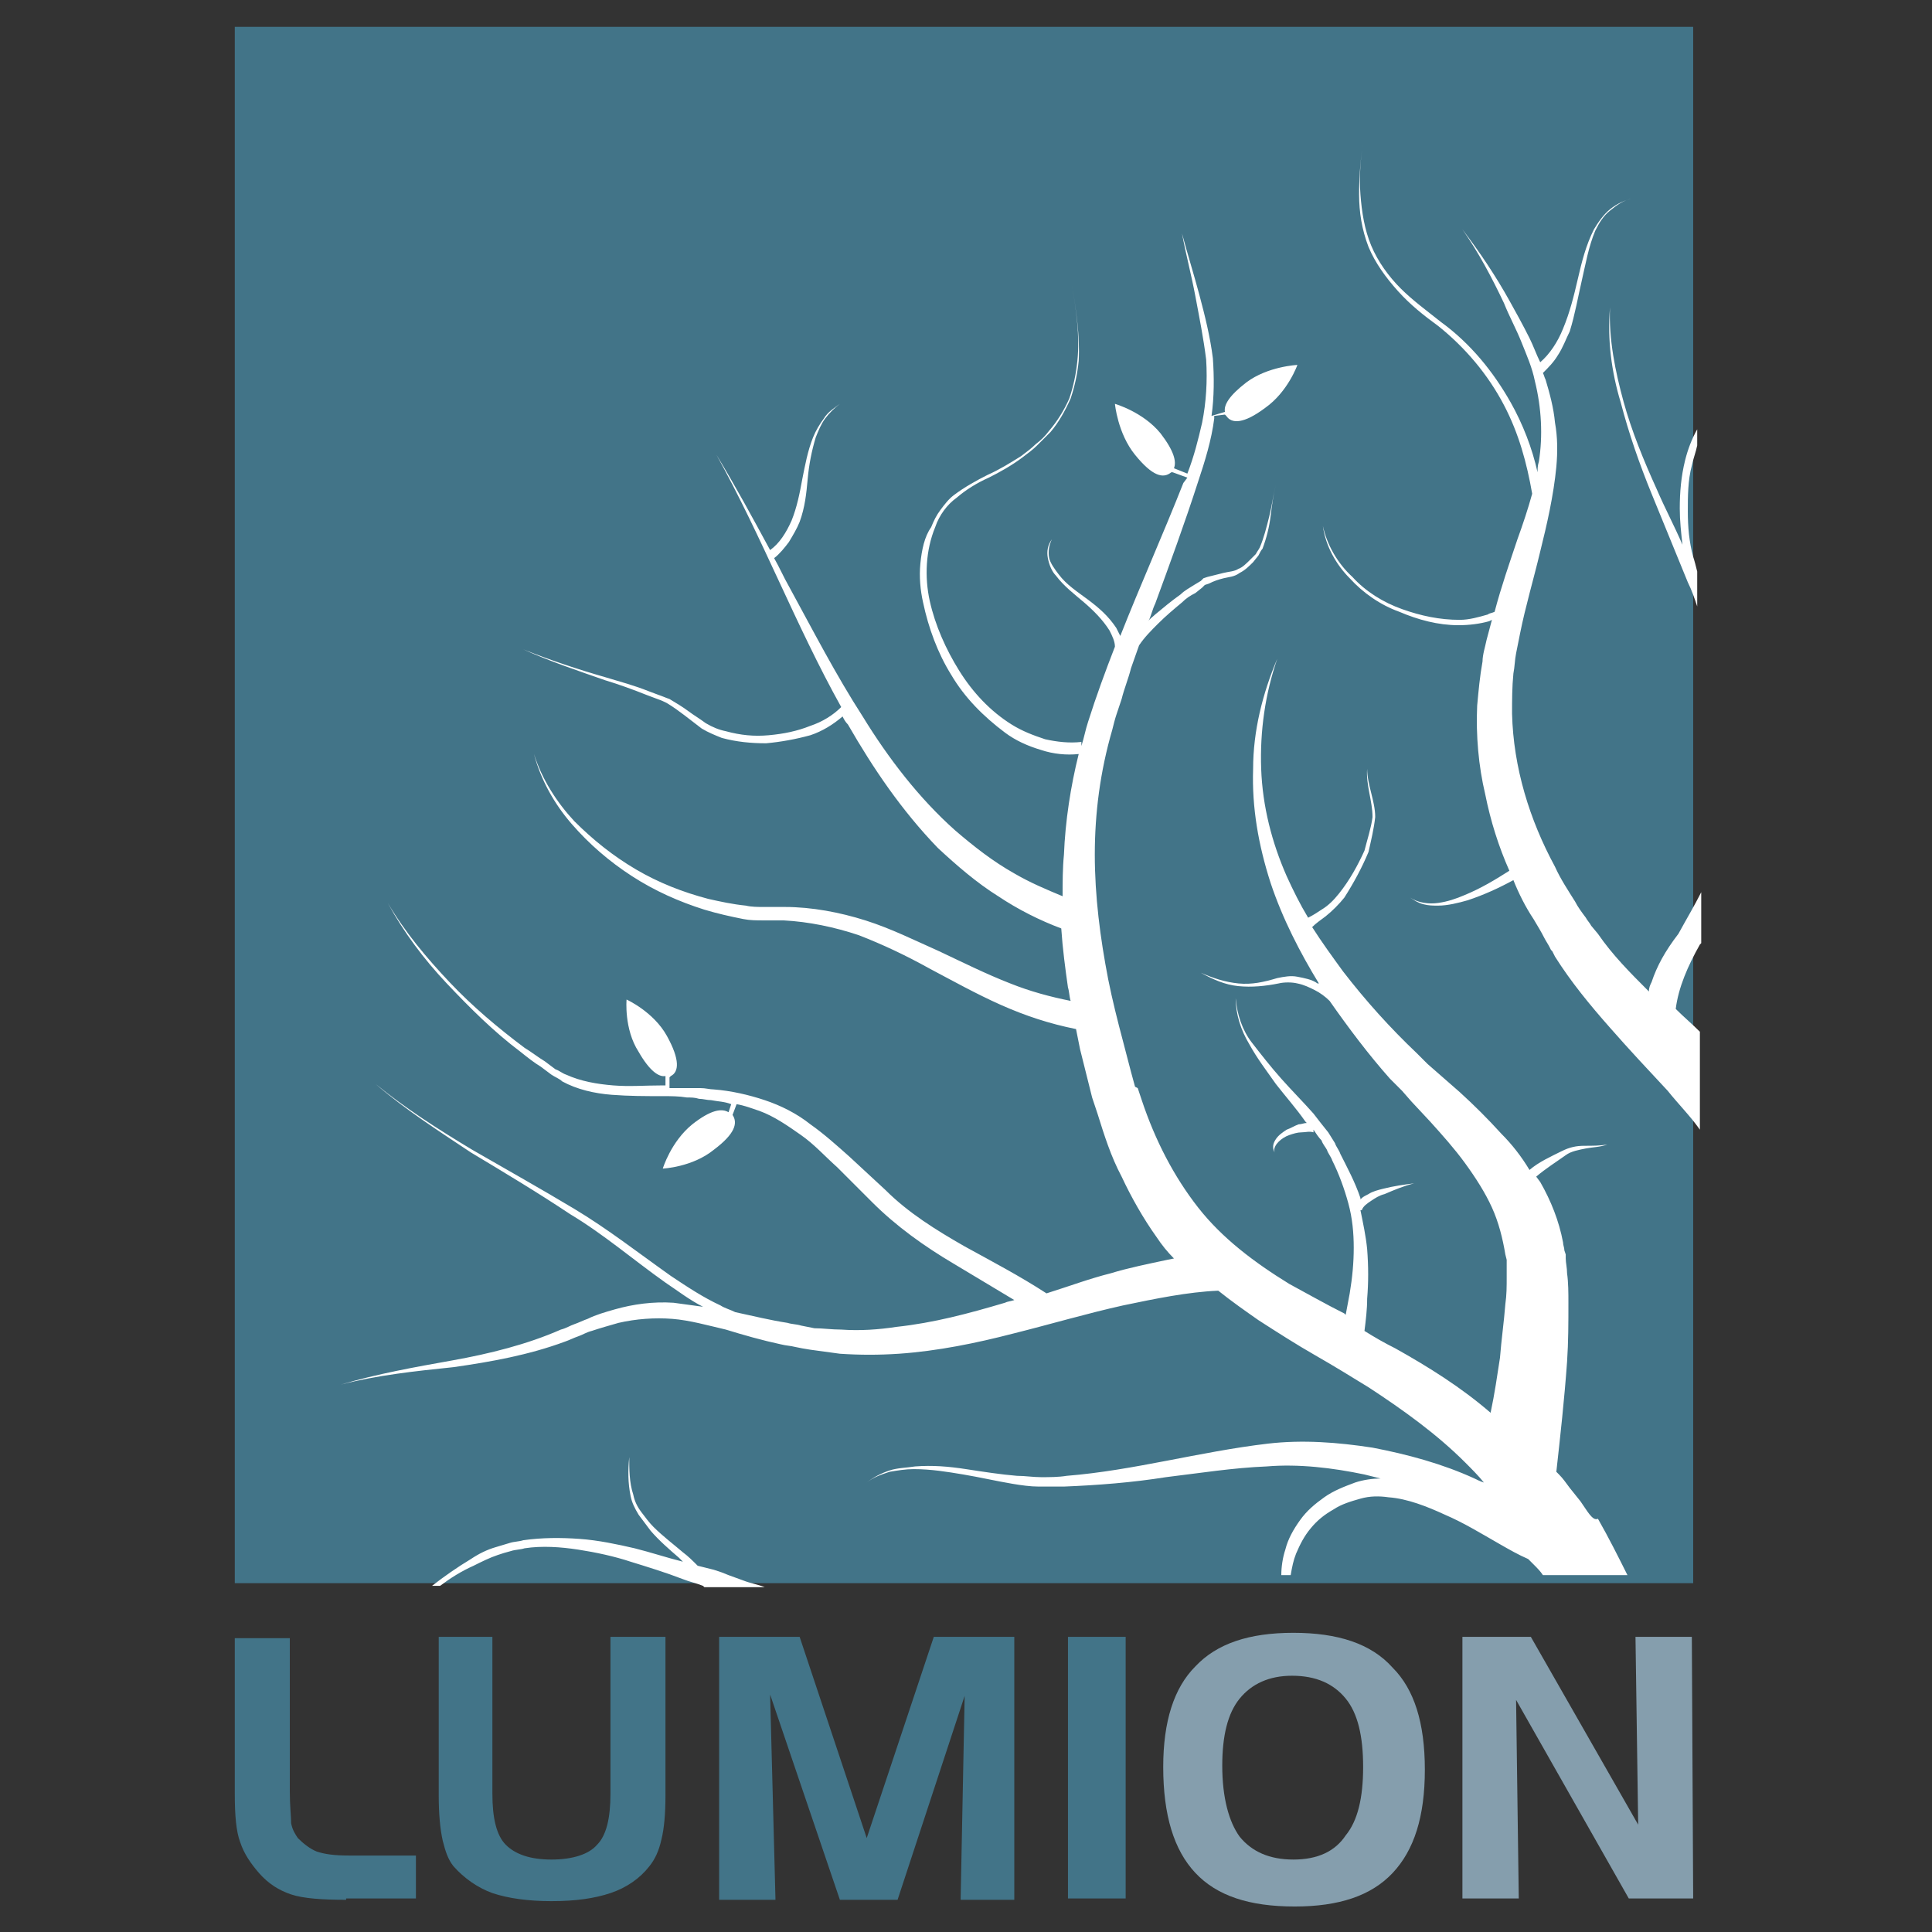
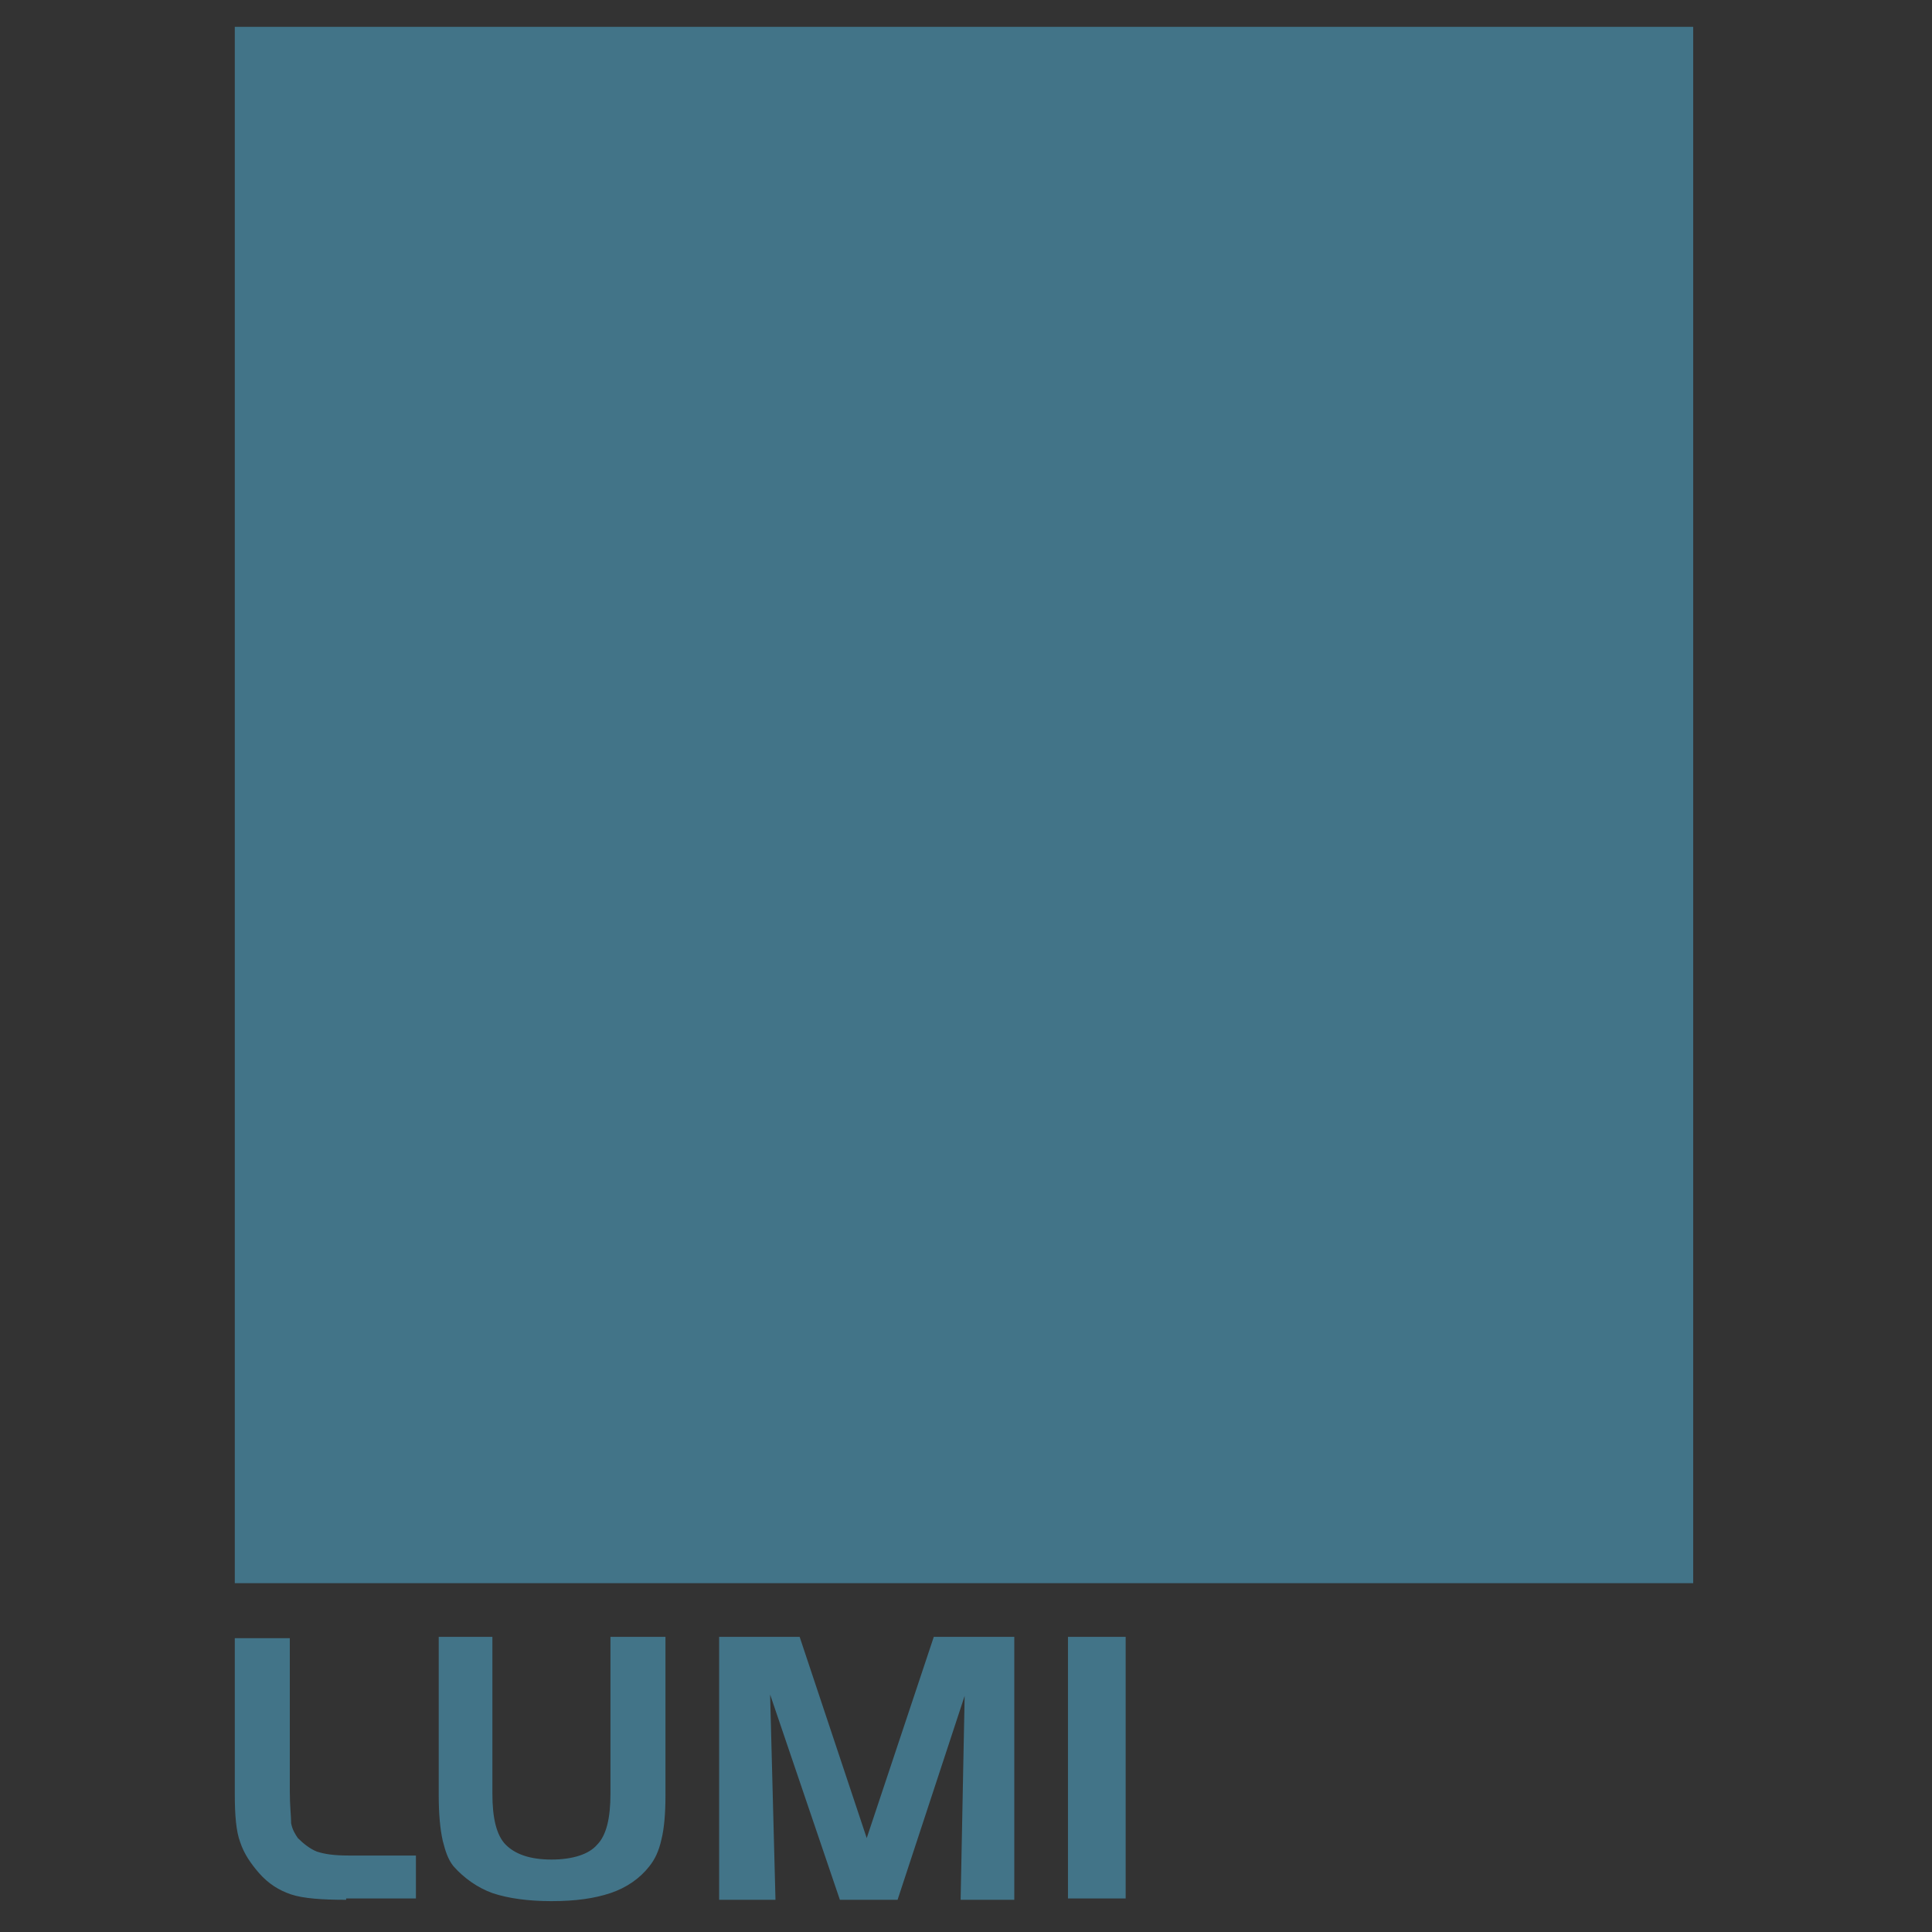
<svg xmlns="http://www.w3.org/2000/svg" version="1.1" id="Layer_1" x="0px" y="0px" viewBox="0 0 144 144" style="enable-background:new 0 0 144 144;" xml:space="preserve">
  <rect x="0" y="0" width="144" height="144" fill="#333333" stroke="none" />
  <style type="text/css">
	.st0{fill:#427488;}
	.st1{fill:#FFFFFF;}
	.st2{fill:#859EAD;}
</style>
  <g>
    <rect x="17.5" y="2" class="st0" width="108.7" height="116" />
-     <path class="st1" d="M52.7,118.2L52.7,118.2L52.7,118.2L52.7,118.2z M117.8,111.9l-0.4-0.5l-0.4-0.5c-0.3-0.4-0.5-0.7-0.8-1   l-0.2-0.2c0.3-2.7,0.6-5.4,0.8-8.2c0.1-1.5,0.1-2.9,0.1-4.4c0-0.7,0-1.5-0.1-2.2c0-0.4-0.1-0.8-0.1-1.1v0v-0.1v0v-0.1l0-0.1   l-0.1-0.3c0-0.2-0.1-0.4-0.1-0.6c-0.3-1.6-0.9-3.1-1.7-4.5l-0.3-0.4c0.7-0.6,1.5-1.1,2.2-1.6c0.4-0.3,1-0.4,1.5-0.5   c0.5-0.1,1.1-0.1,1.6-0.3c-0.5,0.1-1.1,0.1-1.7,0.1c-0.6,0-1.1,0.1-1.7,0.4c-0.8,0.4-1.7,0.8-2.4,1.4c-0.6-1-1.3-1.9-2.1-2.7   c-1-1.1-2-2.1-3.1-3.1l-1.6-1.4l-0.8-0.7l-0.2-0.2l0,0l0,0l0,0l-0.1-0.1l-0.1-0.1l-0.4-0.4c-2-1.9-3.8-3.9-5.5-6.1   c-0.8-1.1-1.6-2.2-2.3-3.3c0.3-0.3,0.6-0.5,1-0.8c0.5-0.4,1-0.9,1.4-1.4c0.7-1.1,1.3-2.2,1.8-3.4l0,0v0c0.2-0.9,0.4-1.7,0.5-2.6   l0,0l0,0c0-1.2-0.6-2.4-0.6-3.6c-0.1,1.2,0.4,2.4,0.4,3.6c-0.1,0.8-0.4,1.7-0.6,2.5c-0.5,1.1-1.1,2.2-1.9,3.2   c-0.4,0.5-0.8,0.9-1.3,1.2c-0.3,0.2-0.6,0.4-1,0.6c-0.6-1-1.1-2-1.6-3.1c-1.1-2.5-1.8-5.2-1.9-8c-0.1-2.8,0.3-5.6,1.2-8.2   c-1.1,2.6-1.8,5.4-1.8,8.2c-0.1,2.9,0.4,5.7,1.3,8.5c0.9,2.7,2.2,5.2,3.6,7.5l-0.1,0c-0.4-0.3-1-0.4-1.5-0.5c-0.5-0.1-1,0-1.5,0.1   c-1,0.3-1.9,0.5-2.9,0.4c-1-0.1-1.9-0.4-2.8-0.8c0.9,0.5,1.8,0.9,2.8,1c1,0.1,2,0,3-0.2c0.4-0.1,1-0.1,1.4,0   c0.5,0.1,0.9,0.3,1.3,0.5c0.4,0.2,0.8,0.5,1.1,0.8c1.4,2,2.9,4,4.5,5.8l0.4,0.4l0.1,0.1l0.1,0.1l0.1,0.1l0.2,0.2l0.7,0.8l1.4,1.5   c0.9,1,1.8,2,2.6,3.1c0.8,1.1,1.5,2.2,2,3.3c0.5,1.1,0.8,2.3,1,3.5l0.1,0.4l0,0.2v0.1v0.1v0v-0.1v0c0,0.3,0,0.7,0,1   c0,0.7,0,1.3-0.1,2c-0.1,1.3-0.3,2.7-0.4,4c-0.2,1.3-0.4,2.7-0.7,4.1c-2.2-1.9-4.6-3.4-7.1-4.8c-0.8-0.4-1.5-0.8-2.3-1.3   c0.1-0.8,0.2-1.6,0.2-2.4c0.1-1.2,0.1-2.4,0-3.7c-0.1-1-0.3-1.9-0.5-2.9l0.1,0c0.1-0.3,0.4-0.5,0.7-0.7c0.3-0.2,0.6-0.4,1-0.5   c0.7-0.3,1.4-0.6,2.2-0.8c-0.8,0.1-1.5,0.2-2.3,0.4c-0.4,0.1-0.8,0.2-1.1,0.4c-0.2,0.1-0.4,0.2-0.5,0.3l-0.1,0.1l0-0.1   c-0.4-1.2-1-2.3-1.5-3.3c-0.1-0.3-0.3-0.5-0.4-0.8c-0.2-0.3-0.3-0.5-0.5-0.8c-0.4-0.5-0.8-1-1.1-1.4c-0.8-0.9-1.6-1.7-2.4-2.6   c-0.8-0.9-1.5-1.8-2.2-2.7s-1.1-2.1-1.2-3.3c0,1.2,0.4,2.4,1,3.4c0.6,1.1,1.3,2,2,3c0.7,0.9,1.5,1.8,2.2,2.8l0.1,0.1   c-0.2,0-0.4,0.1-0.6,0.1c-0.3,0.1-0.6,0.3-0.9,0.4c-0.3,0.2-0.6,0.4-0.8,0.7s-0.3,0.6-0.1,1c-0.1-0.3,0.1-0.6,0.3-0.8   c0.2-0.2,0.5-0.4,0.8-0.5c0.3-0.1,0.6-0.2,0.9-0.2c0.3,0,0.6-0.1,0.9,0l0-0.2c0.2,0.3,0.4,0.6,0.6,0.8c0.1,0.3,0.3,0.5,0.4,0.7   c0.1,0.3,0.3,0.5,0.4,0.8c0.5,1,0.9,2.1,1.2,3.2c0.3,1.1,0.4,2.2,0.4,3.3c0,1.1-0.1,2.2-0.3,3.4c-0.1,0.5-0.2,1.1-0.3,1.6l-0.1-0.1   c-1.4-0.7-2.8-1.5-4.1-2.2c-2.6-1.6-5-3.4-6.8-5.7c-1.8-2.3-3.2-5-4.2-8l-0.2-0.6l-0.1-0.3L84.6,81l-0.3-1.1   c-0.2-0.8-0.4-1.5-0.6-2.3c-0.4-1.5-0.8-3.1-1.1-4.6c-0.6-3.1-1-6.2-1-9.3c0-3.1,0.4-6.2,1.3-9.3c0.1-0.4,0.2-0.8,0.3-1.1l0.2-0.6   l0.2-0.6c0.2-0.8,0.5-1.5,0.7-2.3c0.2-0.6,0.4-1.1,0.6-1.7c0.4-0.6,0.9-1.1,1.4-1.6c0.6-0.6,1.2-1.1,1.8-1.6c0.3-0.3,0.6-0.5,1-0.7   l0.5-0.4l0.1-0.1l0,0l0,0h0l0.1-0.1l0.3-0.1c0.4-0.2,0.7-0.3,1.1-0.4c0.4-0.1,0.8-0.1,1.2-0.4c0.4-0.2,0.7-0.5,1-0.8l0.4-0.5   c0.1-0.2,0.2-0.4,0.3-0.5c0.3-0.8,0.5-1.6,0.6-2.4c0.1-0.8,0.2-1.6,0.4-2.4c-0.2,0.8-0.3,1.6-0.5,2.4c-0.2,0.8-0.4,1.6-0.7,2.3   c-0.1,0.2-0.2,0.3-0.3,0.5l-0.4,0.4c-0.3,0.3-0.6,0.6-0.9,0.7c-0.3,0.2-0.7,0.2-1.1,0.3c-0.4,0.1-0.8,0.2-1.2,0.3l-0.3,0.1   l-0.1,0.1h0l0,0h0l0,0l-0.1,0.1l-0.5,0.3c-0.3,0.2-0.7,0.4-1,0.7c-0.7,0.5-1.3,1-1.9,1.5c-0.2,0.2-0.4,0.3-0.5,0.5   c0.2-0.4,0.3-0.9,0.5-1.3c1.1-3,2.2-6,3.2-9.1c0.5-1.5,1-3.1,1.2-4.7l0-0.2l0.8-0.1l0.1,0.1c0.4,0.6,1.3,0.6,2.9-0.6   c1.7-1.2,2.4-3.2,2.4-3.2s-2.2,0.1-3.8,1.3c-1.3,1-1.7,1.7-1.6,2.2L90.3,31c0.2-1.4,0.2-2.9,0.1-4.3c-0.2-1.6-0.6-3.2-1-4.7   s-0.9-3.1-1.3-4.6c0.3,1.6,0.7,3.1,1,4.7c0.3,1.6,0.6,3.1,0.8,4.7c0.1,1.6,0,3.2-0.3,4.7c-0.3,1.3-0.6,2.5-1.1,3.8l-1-0.4   c0.2-0.5,0-1.3-1-2.6c-1.3-1.6-3.4-2.2-3.4-2.2s0.2,2.2,1.5,3.8s2.1,1.8,2.7,1.3l0.1,0l1.1,0.4L88.2,36c-1.5,3.8-3.2,7.6-4.7,11.4   c-0.1-0.2-0.2-0.4-0.3-0.6c-0.6-0.9-1.3-1.5-2.1-2.1c-0.8-0.6-1.6-1.1-2.2-1.9c-0.3-0.4-0.6-0.8-0.7-1.2c-0.1-0.5,0-1,0.2-1.4   c-0.3,0.4-0.4,0.9-0.3,1.4c0.1,0.5,0.3,1,0.6,1.3c0.6,0.8,1.4,1.4,2.1,2c0.7,0.6,1.4,1.3,1.9,2.1c0.2,0.4,0.4,0.8,0.4,1.2   c-0.7,1.8-1.4,3.7-2,5.6c-0.2,0.6-0.3,1.2-0.5,1.8l0-0.3c-0.9,0.1-1.8,0-2.7-0.2c-0.9-0.3-1.7-0.6-2.5-1.1c-1.6-1-2.9-2.4-3.9-4   c-1-1.6-1.8-3.4-2.2-5.2c-0.4-1.8-0.3-3.8,0.4-5.5c0.3-0.9,0.9-1.7,1.6-2.2c0.7-0.6,1.5-1.1,2.4-1.5c0.8-0.4,1.7-0.9,2.5-1.5   c0.4-0.3,0.8-0.6,1.1-0.9c0.3-0.3,0.7-0.7,1-1c0.6-0.7,1.1-1.6,1.5-2.5c0.3-0.9,0.5-1.8,0.6-2.8c0.1-1.9-0.2-3.8-0.5-5.7   c0.3,1.9,0.6,3.8,0.4,5.7c-0.1,1-0.3,1.9-0.6,2.8c-0.4,0.9-0.9,1.7-1.5,2.4c-0.3,0.4-0.6,0.7-1,1c-0.3,0.3-0.7,0.6-1.1,0.9   c-0.8,0.5-1.6,1-2.5,1.4c-0.8,0.4-1.7,0.9-2.5,1.5c-0.4,0.3-0.7,0.7-1,1.1c-0.3,0.4-0.5,0.8-0.7,1.3C68.9,40,68.7,41,68.6,42   c-0.1,1,0,2,0.2,2.9c0.4,1.9,1.1,3.8,2.1,5.4c1,1.7,2.4,3.1,4,4.3c0.8,0.6,1.7,1,2.7,1.3c0.9,0.3,1.9,0.4,2.8,0.3   c-0.6,2.4-1,5-1.1,7.5c-0.1,1-0.1,2.1-0.1,3.1c-1.2-0.5-2.4-1-3.6-1.7c-1.6-0.9-3-2-4.4-3.2c-2.7-2.4-5-5.4-6.9-8.5   c-2-3.1-3.7-6.4-5.5-9.7c-0.4-0.7-0.7-1.4-1.1-2.1c0.4-0.3,0.8-0.8,1.1-1.2c0.3-0.5,0.6-1,0.8-1.5c0.4-1.1,0.5-2.1,0.6-3.2   s0.3-2.1,0.6-3.1c0.2-0.5,0.4-1,0.7-1.4c0.3-0.4,0.7-0.8,1.1-1.1c-0.4,0.3-0.9,0.6-1.2,1.1c-0.3,0.4-0.6,0.9-0.8,1.4   c-0.4,1-0.6,2.1-0.8,3.1c-0.2,1.1-0.4,2.1-0.8,3.1c-0.4,0.9-0.9,1.7-1.6,2.2c-1.3-2.4-2.6-4.8-4-7.1c3.4,6.1,5.9,12.7,9.3,18.8   c-0.6,0.6-1.4,1.1-2.3,1.4c-1,0.4-2,0.6-3.1,0.7c-1.1,0.1-2.1,0-3.2-0.3c-0.5-0.1-1-0.3-1.5-0.6c-0.4-0.3-0.9-0.6-1.3-0.9   s-0.9-0.6-1.4-0.9c-0.3-0.1-0.5-0.2-0.8-0.3l-0.8-0.3c-1-0.4-2.1-0.7-3.1-1c-2.1-0.6-4.2-1.3-6.2-2.1c2,0.9,4.1,1.6,6.1,2.3   c1,0.3,2.1,0.7,3.1,1.1l0.8,0.3c0.3,0.1,0.5,0.2,0.7,0.3c0.5,0.3,0.9,0.6,1.3,0.9c0.4,0.3,0.9,0.7,1.3,1c0.5,0.3,1,0.5,1.5,0.7   c1.1,0.3,2.2,0.4,3.3,0.4c1.1-0.1,2.2-0.3,3.3-0.6c0.9-0.3,1.7-0.8,2.4-1.4c0.1,0.2,0.2,0.4,0.4,0.6c1.9,3.3,4,6.4,6.7,9.2   c1.4,1.3,2.9,2.6,4.5,3.6c1.5,1,3.1,1.8,4.7,2.4c0.1,1.5,0.3,3,0.5,4.4c0.1,0.3,0.1,0.7,0.2,1c-1.5-0.3-3-0.7-4.5-1.3   c-1.8-0.7-3.6-1.6-5.3-2.4c-1.8-0.8-3.6-1.7-5.5-2.3c-1.9-0.6-4-1-6-1c-0.3,0-0.5,0-0.8,0c-0.2,0-0.5,0-0.7,0c-0.5,0-1,0-1.4-0.1   c-1-0.1-1.9-0.3-2.8-0.5c-1.9-0.5-3.7-1.2-5.4-2.2c-1.7-1-3.2-2.2-4.6-3.6c-1.3-1.4-2.4-3.1-3-5c0.5,1.9,1.5,3.7,2.8,5.2   s2.8,2.8,4.5,3.9c1.7,1.1,3.5,1.9,5.4,2.5c1,0.3,1.9,0.5,2.9,0.7c0.5,0.1,1,0.1,1.5,0.1c0.3,0,0.5,0,0.8,0c0.3,0,0.5,0,0.7,0   c1.9,0.1,3.8,0.5,5.6,1.1c1.8,0.7,3.5,1.5,5.3,2.5c1.7,0.9,3.5,1.9,5.3,2.7c1.8,0.8,3.6,1.4,5.6,1.8c0.1,0.5,0.2,1,0.3,1.5   c0.2,0.8,0.4,1.6,0.6,2.4l0.3,1.2l0.1,0.3l0.1,0.3l0.2,0.6c0.5,1.6,1,3.2,1.8,4.7c0.7,1.5,1.6,3.1,2.6,4.5c0.4,0.6,0.8,1.1,1.3,1.6   l-0.5,0.1c-1.4,0.3-2.9,0.6-4.2,1c-1.6,0.4-3.2,1-4.8,1.5c-2-1.3-4.1-2.4-6.1-3.5c-2.1-1.2-4.2-2.5-5.9-4.2l-2.7-2.5   c-0.9-0.8-1.9-1.7-2.9-2.4c-1-0.8-2.2-1.4-3.4-1.8c-1.2-0.4-2.5-0.7-3.8-0.8c-0.3,0-0.6-0.1-1-0.1s-0.6,0-1,0c-0.4,0-0.9,0-1.3,0   l0-0.8l0.1-0.1c0.6-0.3,0.7-1.2-0.3-3c-1-1.8-3-2.7-3-2.7s-0.2,2.2,0.9,3.9c0.8,1.4,1.5,1.9,2,1.8l0,0.7h-0.2c-1.3,0-2.5,0.1-3.7,0   s-2.4-0.3-3.5-0.8c-0.3-0.1-0.5-0.3-0.8-0.4l-0.4-0.3l-0.4-0.3c-0.5-0.3-1-0.7-1.5-1c-2-1.5-3.9-3.1-5.6-4.9   c-1.7-1.8-3.3-3.7-4.6-5.9c1.2,2.2,2.7,4.2,4.4,6s3.5,3.6,5.5,5.1c0.5,0.4,1,0.8,1.5,1.1l0.4,0.3l0.4,0.3c0.3,0.2,0.6,0.3,0.8,0.5   c1.1,0.6,2.4,0.9,3.7,1c1.3,0.1,2.5,0.1,3.8,0.1c0.6,0,1.2,0,1.8,0.1c0.3,0,0.6,0,0.9,0.1c0.3,0,0.6,0.1,0.9,0.1   c0.5,0.1,1,0.1,1.5,0.3l-0.2,0.6c-0.5-0.3-1.3-0.2-2.7,0.9c-1.6,1.3-2.2,3.3-2.2,3.3s2.2-0.1,3.8-1.4c1.6-1.2,1.8-2,1.4-2.6   l0.3-0.8c0.6,0.1,1.1,0.3,1.7,0.5c1.1,0.4,2.1,1.1,3.1,1.8c1,0.7,1.8,1.6,2.7,2.4l2.6,2.6c1.8,1.8,3.9,3.3,6.1,4.6   c1.5,0.9,3,1.8,4.5,2.7c-0.3,0.1-0.5,0.1-0.7,0.2c-2.7,0.8-5.3,1.5-8.1,1.8c-1.3,0.2-2.7,0.3-4.1,0.2c-0.7,0-1.4-0.1-2-0.1   l-0.5-0.1l-0.5-0.1c-0.3-0.1-0.7-0.1-1-0.2c-1.3-0.2-2.5-0.5-3.9-0.8c-0.4-0.2-0.8-0.3-1.1-0.5c-1.3-0.6-2.5-1.4-3.7-2.2   c-2.4-1.7-4.7-3.5-7.2-5c-2.5-1.5-5-2.9-7.6-4.4c-2.5-1.5-5-3.1-7.2-4.9c2.2,1.9,4.7,3.5,7.1,5.1c2.5,1.5,5,3,7.4,4.6   c2.5,1.5,4.7,3.4,7.1,5.1c0.9,0.6,1.8,1.3,2.8,1.8c-0.7-0.1-1.5-0.2-2.2-0.3c-1.5-0.1-3,0.1-4.4,0.5c-0.7,0.2-1.4,0.4-2,0.7   c-0.3,0.1-0.7,0.3-1,0.4c-0.3,0.1-0.6,0.3-1,0.4c-2.5,1.1-5.3,1.8-8.1,2.3s-5.6,1-8.3,1.8c2.7-0.7,5.5-1,8.4-1.3   c2.8-0.4,5.6-0.9,8.3-1.9c0.3-0.1,0.7-0.3,1-0.4c0.3-0.1,0.6-0.3,1-0.4c0.6-0.2,1.3-0.4,2-0.6c1.3-0.3,2.7-0.4,4-0.3   c1.3,0.1,2.7,0.5,4,0.8c1.3,0.4,2.7,0.8,4.1,1.1c0.4,0.1,0.7,0.1,1.1,0.2l0.5,0.1l0.6,0.1c0.7,0.1,1.5,0.2,2.2,0.3   c1.5,0.1,2.9,0.1,4.4,0c2.9-0.2,5.8-0.8,8.5-1.5c2.8-0.7,5.5-1.5,8.2-2.1c2.4-0.5,4.8-1,7.1-1.1c1,0.8,2,1.5,3,2.2   c1.4,0.9,2.8,1.8,4.2,2.6c1.4,0.8,2.7,1.6,4,2.4c2.6,1.7,5.1,3.5,7.2,5.6c0.5,0.5,1,1,1.4,1.5c-0.3-0.1-0.5-0.2-0.7-0.3   c-2.4-1.1-5-1.8-7.6-2.3c-2.6-0.4-5.2-0.6-7.8-0.3c-5.1,0.6-10,2-15,2.4c-0.6,0.1-1.3,0.1-1.9,0.1s-1.2-0.1-1.8-0.1   c-1.2-0.1-2.5-0.3-3.8-0.5c-1.3-0.2-2.5-0.3-3.8-0.2c-0.6,0.1-1.3,0.1-1.9,0.3c-0.6,0.2-1.2,0.5-1.7,0.9c0.5-0.4,1.1-0.6,1.7-0.8   c0.6-0.1,1.2-0.2,1.8-0.2c1.3,0,2.5,0.2,3.7,0.4c1.2,0.2,2.5,0.5,3.7,0.7c0.6,0.1,1.3,0.2,1.9,0.2c0.6,0,1.3,0,1.9,0   c2.5-0.1,5.1-0.3,7.6-0.7c2.5-0.3,5-0.7,7.5-0.8c2.4-0.2,4.9,0.1,7.3,0.6c0.4,0.1,0.8,0.2,1.2,0.3c-0.6,0-1.3,0.1-1.9,0.3   c-0.8,0.3-1.6,0.6-2.3,1.1c-0.7,0.5-1.3,1-1.8,1.7c-0.5,0.7-0.9,1.4-1.1,2.2c-0.2,0.6-0.3,1.3-0.3,1.9h0.7c0.1-0.6,0.2-1.1,0.4-1.6   c0.3-0.7,0.6-1.3,1.1-1.9c0.5-0.6,1-1,1.7-1.4c0.6-0.4,1.3-0.6,2-0.8s1.4-0.2,2.1-0.1c1.4,0.1,2.9,0.7,4.2,1.3   c1.4,0.6,2.7,1.4,4.1,2.2c0.7,0.4,1.4,0.8,2.1,1.1l0.4,0.4c0.3,0.3,0.5,0.5,0.7,0.8h6.3c-0.7-1.4-1.4-2.8-2.2-4.2   C118.7,113.4,118.3,112.6,117.8,111.9 M125.2,37.9c0,0.9,0.1,1.8,0.2,2.7c-0.6-1.4-1.3-2.7-1.9-4.1c-1-2.2-1.9-4.4-2.5-6.6   s-1.1-4.6-1-7c-0.2,2.4,0.1,4.8,0.8,7.1c0.6,2.3,1.4,4.6,2.3,6.8s1.8,4.4,2.7,6.6c0.3,0.6,0.5,1.2,0.7,1.8v-2.6   c-0.1-0.4-0.2-0.8-0.3-1.1c-0.3-1.1-0.4-2.2-0.4-3.4c0-1.1,0-2.3,0.3-3.4c0.1-0.5,0.3-1,0.4-1.5V32c-0.4,0.7-0.7,1.5-0.9,2.3   C125.3,35.5,125.2,36.7,125.2,37.9 M123.1,73.2c-0.1,0.2-0.2,0.4-0.2,0.7c-1.4-1.4-2.7-2.7-3.8-4.3l-0.5-0.6   c-0.1-0.2-0.3-0.4-0.4-0.6c-0.3-0.4-0.6-0.8-0.8-1.2c-0.5-0.8-1.1-1.7-1.5-2.6c-1.9-3.5-3.1-7.4-3.2-11.4c0-1,0-2,0.1-3   c0.1-0.5,0.1-1,0.2-1.5l0.3-1.5c0.4-2,1-4,1.5-6.1c0.5-2,1-4.2,1.2-6.3c0.1-1.1,0.1-2.2-0.1-3.3c-0.1-1.1-0.4-2.2-0.7-3.2   c-0.1-0.2-0.1-0.3-0.2-0.5c0.4-0.4,0.8-0.8,1.1-1.3c0.4-0.6,0.6-1.2,0.9-1.8c0.4-1.3,0.6-2.5,0.9-3.8c0.3-1.3,0.5-2.5,1-3.7   c0.3-0.6,0.6-1.1,1.1-1.5c0.5-0.4,1-0.8,1.7-0.9c-0.6,0.1-1.2,0.4-1.7,0.8c-0.5,0.4-0.9,1-1.2,1.5c-0.6,1.2-0.9,2.4-1.2,3.7   s-0.6,2.5-1.1,3.7c-0.4,1-1,1.9-1.7,2.5c-0.3-0.6-0.5-1.2-0.8-1.8c-0.5-1-1-1.9-1.5-2.8c-1-1.8-2.2-3.6-3.5-5.3   c1.2,1.7,2.2,3.6,3.1,5.5c0.4,1,0.9,1.9,1.3,2.9c0.4,1,0.8,1.9,1,2.9c0.5,2,0.6,4.1,0.3,6c-0.1,0.3-0.1,0.6-0.1,0.8   c-0.4-1.8-1.1-3.6-2-5.2c-1.3-2.3-3-4.4-5.2-6c-1-0.8-2.1-1.6-3-2.5c-0.9-0.9-1.7-2-2.2-3.2c-0.5-1.2-0.7-2.5-0.8-3.8   c-0.1-1.3,0-2.6,0.2-3.9c-0.2,1.3-0.3,2.6-0.3,3.9c0,1.3,0.2,2.6,0.7,3.9c0.5,1.2,1.3,2.3,2.2,3.3c0.9,1,1.9,1.8,3,2.6   c2,1.6,3.7,3.6,4.9,5.9c1.1,2.1,1.7,4.3,2.1,6.6c-0.3,1.1-0.7,2.3-1.1,3.4c-0.6,1.8-1.2,3.5-1.7,5.4c-0.2,0.1-0.4,0.1-0.5,0.2   c-0.7,0.2-1.4,0.4-2.1,0.4c-1.5,0-2.9-0.3-4.3-0.8c-1.4-0.5-2.7-1.3-3.7-2.4c-1.1-1-1.9-2.4-2.2-3.8c0.2,1.5,1,2.9,2,3.9   c1,1.1,2.3,2,3.7,2.5c1.4,0.6,2.9,1,4.4,1c0.8,0,1.6-0.1,2.3-0.3l0.2-0.1l-0.4,1.5c-0.1,0.5-0.3,1.1-0.3,1.6   c-0.2,1.1-0.3,2.2-0.4,3.3c-0.1,2.2,0.1,4.5,0.6,6.6c0.4,2,1,3.9,1.8,5.7c-1.1,0.7-2.1,1.3-3.3,1.8c-0.7,0.3-1.3,0.5-2,0.6   s-1.5,0-2.1-0.4c0.3,0.2,0.6,0.4,1,0.5c0.4,0.1,0.7,0.1,1.1,0.1c0.7,0,1.5-0.2,2.2-0.4c1.2-0.4,2.3-0.9,3.4-1.5   c0.4,1,0.9,2,1.5,2.9c0.3,0.5,0.6,1,0.8,1.4c0.1,0.2,0.3,0.5,0.4,0.7l0.1,0.2l0.1,0.1l0,0v0l0,0l0.2,0.4c1.2,1.9,2.6,3.6,4.1,5.3   c1.4,1.6,2.9,3.2,4.3,4.7c0.8,1,1.7,1.9,2.4,2.9v-7.3c-0.6-0.6-1.2-1.1-1.8-1.7c0.2-1.6,0.9-3.2,1.8-4.8l0.1-0.1v-3.8   c-0.5,1-1.1,2-1.7,3.1C124.1,70.9,123.5,72,123.1,73.2 M54.3,117.4l-0.5-0.2l-0.3-0.1l-0.3-0.1c-0.4-0.1-0.8-0.2-1.2-0.3   c-0.4-0.4-0.7-0.7-1.1-1c-0.7-0.6-1.5-1.2-2.2-1.9c-0.3-0.3-0.6-0.7-0.9-1.1c-0.3-0.4-0.5-0.8-0.6-1.3c-0.3-0.9-0.3-1.9-0.3-2.8   c-0.1,1-0.1,1.9,0.1,2.9c0.1,0.5,0.3,0.9,0.6,1.4c0.3,0.4,0.6,0.8,0.9,1.2c0.6,0.7,1.4,1.4,2.1,2l0.3,0.3c-1.2-0.3-2.4-0.7-3.6-1   c-1.3-0.3-2.7-0.6-4.1-0.7c-1.4-0.1-2.8-0.1-4.2,0.1c-0.3,0.1-0.7,0.1-1,0.2c-0.3,0.1-0.7,0.2-1,0.3c-0.7,0.2-1.3,0.5-1.9,0.9   c-1,0.6-2,1.3-2.9,2h0.6c0.8-0.6,1.6-1.1,2.5-1.5c0.6-0.3,1.2-0.6,1.8-0.8c0.3-0.1,0.6-0.2,1-0.3c0.3-0.1,0.7-0.1,1-0.2   c1.3-0.2,2.7-0.1,4,0.1c1.3,0.2,2.7,0.5,3.9,0.9c1.3,0.4,2.6,0.8,3.9,1.3c0.5,0.2,1,0.3,1.5,0.5l0.1,0.1h0.1l0,0l0.1,0H57   c-0.5-0.2-1.1-0.3-1.6-0.5L54.3,117.4z" />
    <path class="st0" d="M25.8,141.6c-1.8,0-3.2-0.1-4.1-0.4c-0.9-0.3-1.7-0.8-2.4-1.6c-0.6-0.7-1.1-1.4-1.4-2.3   c-0.3-0.8-0.4-2-0.4-3.6v-11.6h4.1v11.4c0,1.1,0.1,1.9,0.1,2.4c0.1,0.5,0.3,0.8,0.5,1.1c0.4,0.4,0.9,0.8,1.4,1   c0.6,0.2,1.3,0.3,2.4,0.3H31v3.2H25.8z M32.7,122v11.8c0,1.4,0.1,2.5,0.3,3.4c0.2,0.8,0.4,1.4,0.8,1.9c0.8,0.9,1.8,1.6,2.9,2   c1.2,0.4,2.7,0.6,4.4,0.6c1.8,0,3.2-0.2,4.4-0.6c1.2-0.4,2.2-1.1,2.9-2c0.4-0.5,0.7-1.1,0.9-2c0.2-0.8,0.3-1.9,0.3-3.3V122h-4.1   v11.7c0,1.8-0.3,3.1-1,3.8c-0.6,0.7-1.8,1.1-3.4,1.1s-2.7-0.4-3.4-1.1c-0.7-0.7-1-2-1-3.8V122L32.7,122L32.7,122z M53.6,141.6h4.2   l-0.4-15.3l5.2,15.3h4.3l5-15.2l-0.3,15.2h4V122h-6l-5,15l-5-15h-6C53.6,122,53.6,141.6,53.6,141.6z M83.9,122h-4.3v19.5h4.3V122z" />
-     <path class="st2" d="M96.4,138.6c-1.8,0-3.1-0.6-4-1.7c-0.8-1.1-1.3-2.9-1.3-5.3c0-2.2,0.4-3.9,1.3-5c0.9-1.1,2.2-1.7,3.9-1.7   c1.8,0,3.1,0.6,4,1.7c0.9,1.1,1.3,2.8,1.3,5.1c0,2.3-0.4,4-1.3,5.1C99.5,138,98.2,138.6,96.4,138.6 M96.4,121.7   c-3.3,0-5.7,0.8-7.3,2.5c-1.6,1.6-2.4,4.1-2.4,7.5c0,3.6,0.8,6.2,2.4,7.9c1.6,1.7,4,2.5,7.4,2.5c3.3,0,5.7-0.8,7.3-2.5   c1.6-1.7,2.4-4.2,2.4-7.7s-0.8-6-2.4-7.6C102.2,122.5,99.7,121.7,96.4,121.7 M126.1,122h-4.2l0.2,14l-8-14H109v19.5h4.2l-0.2-14.8   l8.4,14.8h4.8L126.1,122L126.1,122z" />
  </g>
</svg>